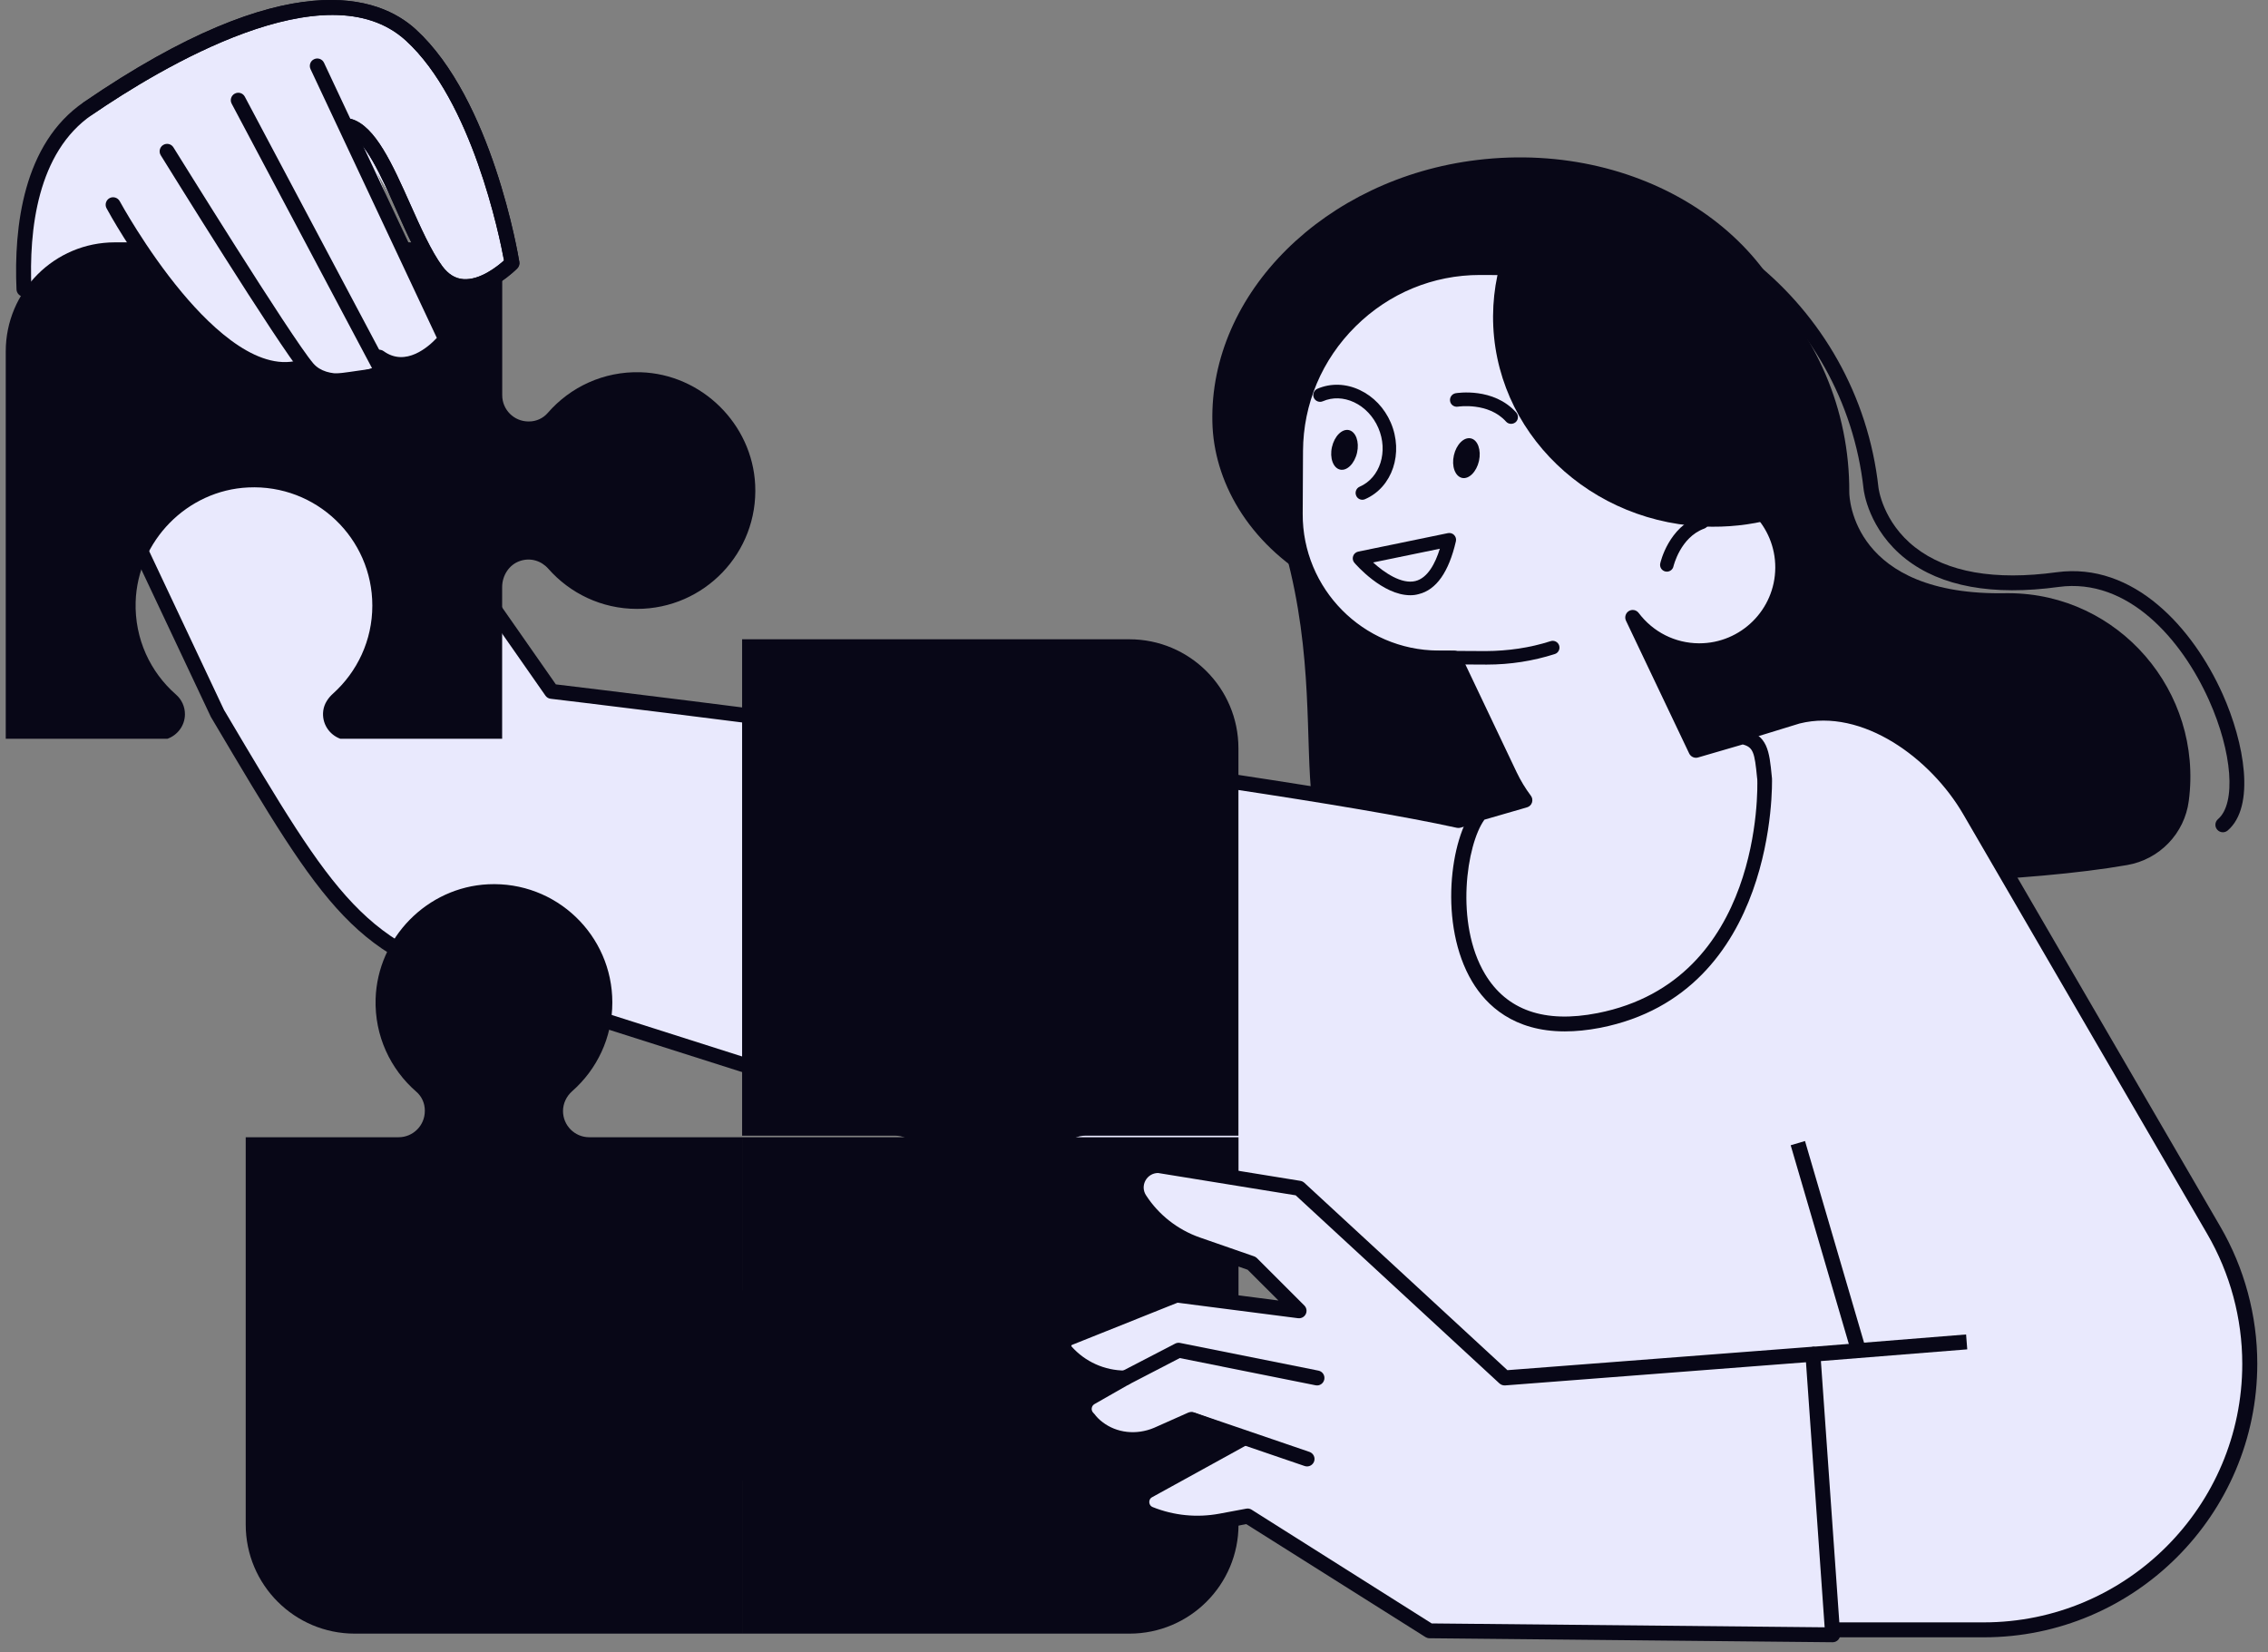
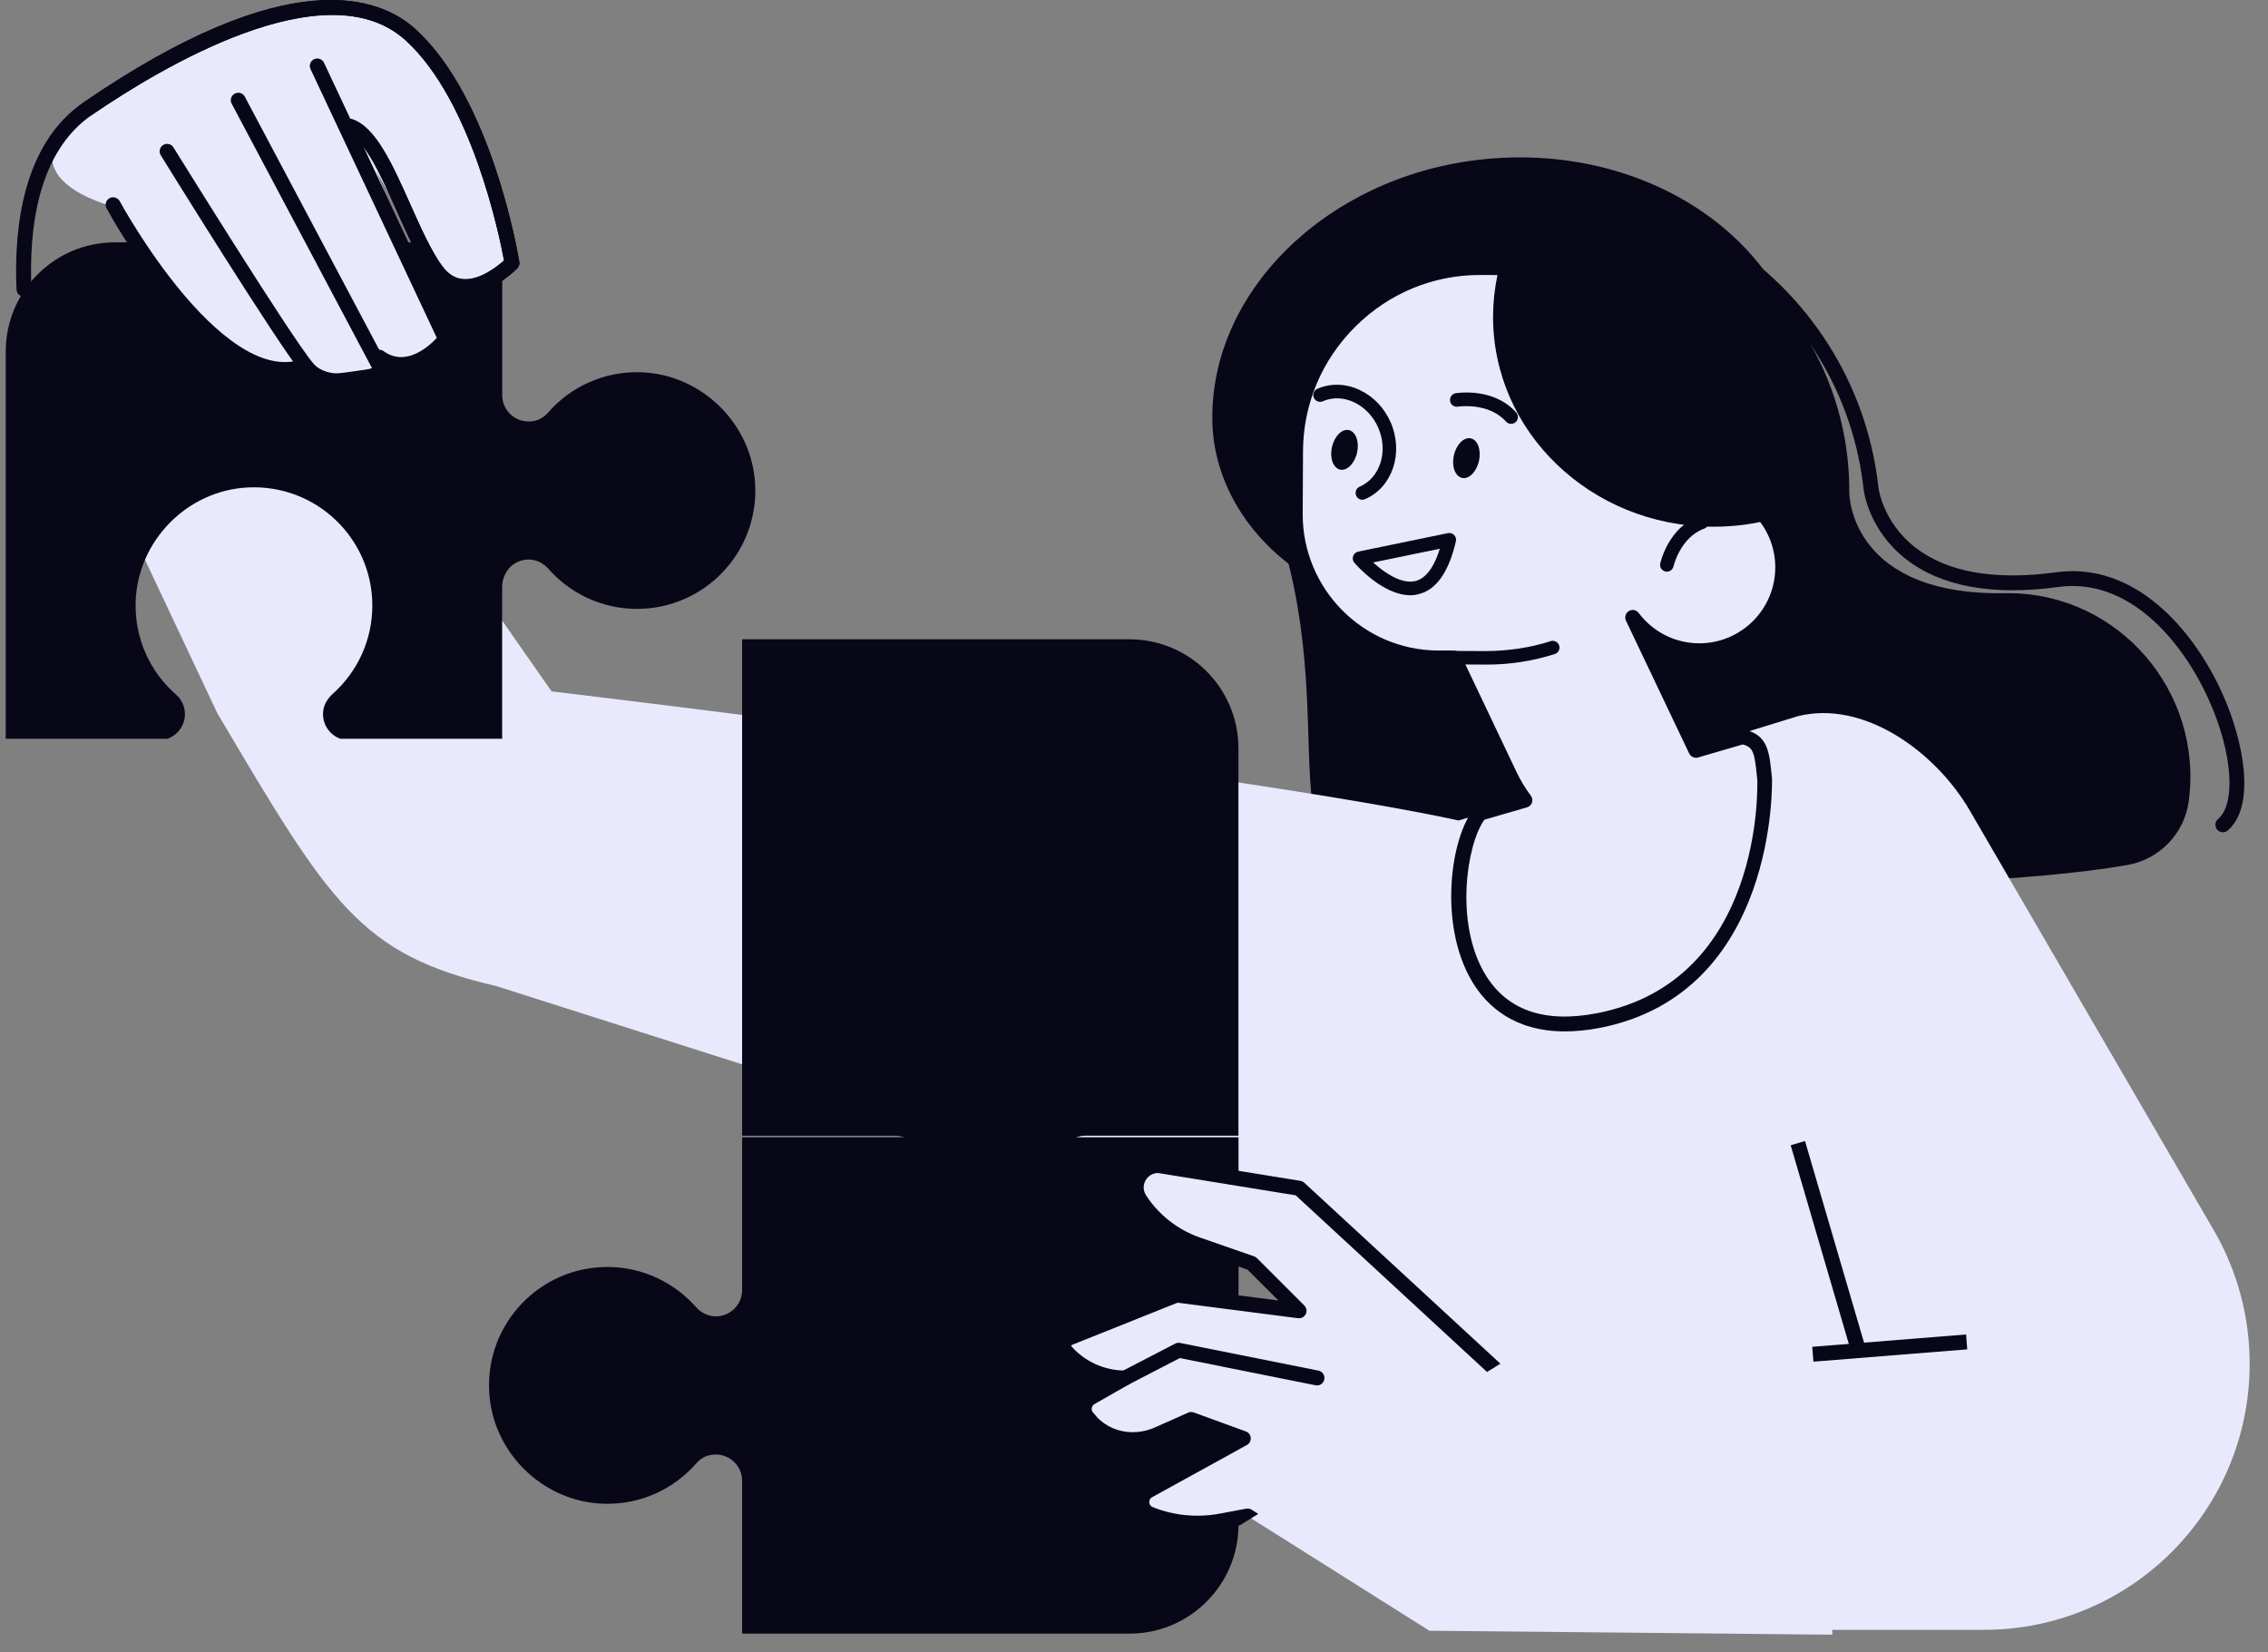
<svg xmlns="http://www.w3.org/2000/svg" width="302" viewBox="0 0 226.5 165" height="220" preserveAspectRatio="xMidYMid meet">
  <rect x="0" y="0" width="226.5" height="165" fill="#808080" stroke="none" />
  <defs>
    <clipPath id="d7d1b48706">
      <path d="M 3 26 L 225.52 26 L 225.52 164 L 3 164 Z M 3 26 " clip-rule="nonzero" />
    </clipPath>
    <clipPath id="2d2522350f">
      <path d="M 0.434 24 L 76 24 L 76 74 L 0.434 74 Z M 0.434 24 " clip-rule="nonzero" />
    </clipPath>
    <clipPath id="f379c851c0">
-       <path d="M 105 115 L 184 115 L 184 164.008 L 105 164.008 Z M 105 115 " clip-rule="nonzero" />
+       <path d="M 105 115 L 184 115 L 105 164.008 Z M 105 115 " clip-rule="nonzero" />
    </clipPath>
  </defs>
  <path fill="#080717" d="M 180.543 38.344 C 179.336 24.164 164.418 13.941 147.523 15.977 C 132.344 17.805 120.762 29.266 121.078 42.184 C 121.211 47.91 124.508 54.176 131.449 58.141 C 139.305 60.711 144.785 60.75 154.891 59.816 C 169.973 58.438 180.582 38.727 180.543 38.344 Z M 180.543 38.344 " fill-opacity="1" fill-rule="nonzero" />
-   <path fill="#e9e9fd" d="M 20.223 32.098 L 16.082 28.863 L 8.688 31.672 C 6.441 33.262 5.781 34.059 4.371 36.191 L 3.289 37.168 C 3.289 37.168 -0.52 17.707 8.785 10.824 C 18.09 3.945 34.207 -3.652 41.016 3.48 C 47.824 10.617 51.125 26.273 51.125 26.273 C 51.125 26.273 45.93 31.352 43.148 26.699 C 39.34 20.316 37.57 17.066 37.57 17.066 L 44.223 34.109 C 44.223 34.109 40.934 36.512 37.199 36.84 C 33.465 37.176 28.004 39.316 20.223 32.098 Z M 20.223 32.098 " fill-opacity="1" fill-rule="nonzero" />
  <path fill="#080717" d="M 218.59 79.98 C 220.023 69.07 211.605 59.273 200.609 59.242 C 200.527 59.242 200.453 59.242 200.383 59.242 C 185.012 59.551 184.684 49.699 184.684 49.172 C 184.773 32.441 170.949 18.871 154.07 19.438 C 138.895 19.945 119.281 33.453 125.551 47.277 C 135.414 69.043 125.512 86.316 137.406 87.391 C 147.172 88.27 193.07 89.777 212.434 86.391 C 215.668 85.832 218.168 83.238 218.59 79.98 Z M 218.59 79.98 " fill-opacity="1" fill-rule="nonzero" />
  <path fill="#e9e9fd" d="M 221.082 122.855 L 196.715 80.941 C 193.301 75.074 186.137 69.875 179.555 71.523 L 145.668 81.941 C 124.746 77.355 55.086 69.047 55.086 69.047 L 25.992 27.395 L 3.848 33.344 L 21.699 71.219 C 32.934 90.199 35.902 95.324 49.559 98.477 L 128.473 123.594 L 145.332 161.941 L 180.047 162.77 L 198.109 162.77 C 212.785 162.77 224.668 150.875 224.668 136.211 C 224.676 131.52 223.438 126.914 221.082 122.855 Z M 221.082 122.855 " fill-opacity="1" fill-rule="nonzero" />
  <g clip-path="url(#d7d1b48706)">
-     <path fill="#080717" d="M 198.117 163.516 L 180.051 163.516 L 145.324 162.688 C 145.031 162.68 144.77 162.508 144.66 162.238 L 127.938 124.199 L 49.336 99.184 C 35.508 95.992 32.488 90.895 21.25 71.918 L 21.059 71.598 L 3.172 33.664 C 3.074 33.461 3.074 33.23 3.172 33.031 C 3.258 32.828 3.438 32.68 3.656 32.625 L 25.805 26.676 C 26.113 26.594 26.434 26.715 26.613 26.969 L 55.512 68.348 C 60.746 68.973 125.438 76.781 145.637 81.172 L 179.336 70.816 C 186.352 69.062 193.852 74.527 197.363 80.566 L 221.73 122.484 C 224.152 126.645 225.43 131.395 225.43 136.203 C 225.422 151.266 213.172 163.516 198.117 163.516 Z M 145.832 161.211 L 180.066 162.023 L 198.117 162.023 C 212.352 162.023 223.93 150.445 223.93 136.211 C 223.93 131.664 222.723 127.176 220.434 123.238 L 196.066 81.32 C 192.832 75.75 186.004 70.688 179.723 72.254 L 145.875 82.656 C 145.754 82.691 145.621 82.699 145.496 82.672 C 124.855 78.137 55.695 69.867 54.996 69.785 C 54.785 69.766 54.594 69.645 54.473 69.473 L 25.688 28.25 L 4.898 33.836 L 22.375 70.906 L 22.531 71.164 C 33.508 89.699 36.461 94.688 49.723 97.746 L 128.695 122.879 C 128.898 122.945 129.07 123.098 129.152 123.289 Z M 145.832 161.211 " fill-opacity="1" fill-rule="nonzero" />
-   </g>
+     </g>
  <path fill="#080717" d="M 60.281 150.176 C 63.996 150.289 67.328 148.691 69.562 146.113 C 70.035 145.566 70.719 145.262 71.438 145.262 L 71.488 145.262 C 72.941 145.262 74.113 146.434 74.113 147.879 L 74.113 163.148 L 112.793 163.148 C 118.809 163.148 123.688 158.273 123.688 152.254 L 123.688 113.574 L 74.113 113.574 L 74.113 128.844 C 74.113 130.289 72.941 131.461 71.496 131.461 C 70.734 131.461 70.02 131.117 69.512 130.543 C 67.352 128.09 64.188 126.531 60.656 126.531 C 53.938 126.531 48.523 132.141 48.852 138.934 C 49.137 145.023 54.191 149.988 60.281 150.176 Z M 60.281 150.176 " fill-opacity="1" fill-rule="nonzero" />
  <path fill="#080717" d="M 110.715 127.25 C 110.824 123.559 109.246 120.242 106.688 117.996 C 106.121 117.496 105.793 116.789 105.793 116.035 C 105.793 114.59 106.965 113.418 108.41 113.418 L 123.68 113.418 L 123.68 74.738 C 123.68 68.719 118.805 63.844 112.785 63.844 L 74.113 63.844 L 74.113 113.418 L 89.383 113.418 C 90.828 113.418 92 114.59 92 116.035 C 92 116.797 91.656 117.512 91.082 118.02 C 88.629 120.18 87.07 123.344 87.07 126.875 C 87.07 133.594 92.676 139.008 99.469 138.68 C 105.562 138.387 110.527 133.332 110.715 127.25 Z M 110.715 127.25 " fill-opacity="1" fill-rule="nonzero" />
  <g clip-path="url(#2d2522350f)">
    <path fill="#080717" d="M 63.988 37.176 C 60.273 37.062 56.941 38.66 54.703 41.238 C 54.234 41.781 53.551 42.09 52.832 42.09 L 52.781 42.09 C 51.328 42.09 50.156 40.918 50.156 39.473 L 50.156 24.203 L 11.469 24.203 C 5.453 24.203 0.574 29.078 0.574 35.094 L 0.574 73.777 L 16.73 73.777 C 17.738 73.41 18.469 72.457 18.469 71.324 C 18.469 70.57 18.141 69.855 17.574 69.363 C 15.016 67.125 13.438 63.809 13.547 60.109 C 13.734 54.016 18.699 48.961 24.785 48.68 C 31.578 48.359 37.184 53.766 37.184 60.48 C 37.184 63.973 35.664 67.102 33.262 69.266 C 32.762 69.711 32.375 70.293 32.285 70.957 C 32.105 72.246 32.883 73.379 33.992 73.781 L 50.148 73.781 L 50.148 58.633 C 50.148 57.492 50.828 56.402 51.91 56.031 C 52.977 55.656 54.062 56.008 54.758 56.797 C 56.918 59.25 60.082 60.809 63.613 60.809 C 70.332 60.809 75.746 55.203 75.418 48.418 C 75.125 42.336 70.07 37.367 63.988 37.176 Z M 63.988 37.176 " fill-opacity="1" fill-rule="nonzero" />
  </g>
-   <path fill="#080717" d="M 37.512 99.746 C 37.398 103.457 38.996 106.789 41.574 109.027 C 42.121 109.496 42.426 110.184 42.426 110.898 L 42.426 110.949 C 42.426 112.402 41.254 113.574 39.809 113.574 L 24.539 113.574 L 24.539 152.254 C 24.539 158.273 29.414 163.148 35.43 163.148 L 74.113 163.148 L 74.113 113.574 L 58.844 113.574 C 57.398 113.574 56.227 112.402 56.227 110.957 C 56.227 110.199 56.57 109.48 57.145 108.973 C 59.598 106.812 61.152 103.652 61.152 100.117 C 61.152 93.398 55.547 87.988 48.754 88.312 C 42.664 88.598 37.707 93.652 37.512 99.746 Z M 37.512 99.746 " fill-opacity="1" fill-rule="nonzero" />
  <path fill="#e9e9fd" d="M 20.223 32.098 L 11.289 20.617 C 11.289 20.617 -0.52 17.707 8.785 10.824 C 18.09 3.945 34.207 -3.652 41.016 3.48 C 47.824 10.617 51.125 26.273 51.125 26.273 C 51.125 26.273 45.93 31.352 43.148 26.699 C 39.34 20.316 37.57 17.066 37.57 17.066 L 44.223 34.109 C 44.223 34.109 40.934 36.512 37.199 36.84 C 33.465 37.176 28.004 39.316 20.223 32.098 Z M 20.223 32.098 " fill-opacity="1" fill-rule="nonzero" />
  <path fill="#080717" d="M 46.473 29.367 C 46.375 29.367 46.289 29.367 46.191 29.359 C 44.914 29.277 43.828 28.637 42.953 27.453 C 41.746 25.82 40.656 23.375 39.598 21.004 C 38.102 17.648 36.41 13.844 34.68 13.316 C 34.285 13.195 34.059 12.781 34.188 12.383 C 34.305 11.988 34.723 11.766 35.117 11.891 C 37.496 12.617 39.184 16.395 40.973 20.398 C 42 22.695 43.059 25.074 44.164 26.574 C 44.773 27.395 45.469 27.824 46.293 27.879 C 47.949 27.988 49.68 26.602 50.336 26.012 C 49.883 23.559 47.129 10.066 40.523 4.043 C 32.59 -3.199 15.988 6.816 9.211 11.453 C 8.875 11.684 8.402 11.602 8.172 11.258 C 7.941 10.914 8.023 10.453 8.367 10.223 C 28.805 -3.797 37.906 -0.367 41.516 2.93 C 49.148 9.895 51.754 25.492 51.863 26.156 C 51.902 26.387 51.828 26.625 51.664 26.797 C 51.559 26.902 49.145 29.367 46.473 29.367 Z M 46.473 29.367 " fill-opacity="1" fill-rule="nonzero" />
  <path fill="#080717" d="M 40.031 37.16 C 39.184 37.16 38.293 36.906 37.43 36.273 C 37.094 36.027 37.027 35.562 37.266 35.23 C 37.512 34.895 37.973 34.828 38.309 35.066 C 40.523 36.676 42.82 34.609 43.625 33.746 L 31.012 6.902 C 30.84 6.531 30.996 6.082 31.367 5.914 C 31.742 5.734 32.188 5.898 32.359 6.27 L 45.176 33.551 C 45.297 33.805 45.258 34.109 45.086 34.328 C 44.156 35.52 42.203 37.16 40.031 37.16 Z M 40.031 37.16 " fill-opacity="1" fill-rule="nonzero" />
  <path fill="#080717" d="M 34.043 38.809 C 32.621 38.809 31.16 38.441 30.145 37.258 C 27.871 34.594 16.539 16.285 16.055 15.508 C 15.836 15.156 15.949 14.695 16.293 14.48 C 16.645 14.262 17.105 14.367 17.32 14.719 C 17.449 14.91 29.078 33.707 31.285 36.289 C 32.688 37.93 35.723 37.219 37.152 36.766 L 23.137 10.355 C 22.941 9.992 23.086 9.543 23.441 9.352 C 23.809 9.156 24.254 9.289 24.449 9.656 L 38.875 36.824 C 38.973 37.012 38.988 37.227 38.922 37.422 C 38.855 37.613 38.703 37.777 38.512 37.859 C 38.363 37.922 36.258 38.809 34.043 38.809 Z M 34.043 38.809 " fill-opacity="1" fill-rule="nonzero" />
  <path fill="#080717" d="M 28.461 37.66 C 19.855 37.66 11.043 21.547 10.641 20.801 C 10.445 20.438 10.582 19.988 10.938 19.789 C 11.297 19.594 11.75 19.727 11.953 20.086 C 11.977 20.129 14.562 24.887 18.164 29.203 C 21.371 33.043 26.059 37.324 30.168 35.871 C 30.555 35.734 30.98 35.938 31.121 36.324 C 31.258 36.711 31.055 37.137 30.668 37.277 C 29.945 37.539 29.199 37.66 28.461 37.66 Z M 28.461 37.66 " fill-opacity="1" fill-rule="nonzero" />
  <path fill="#080717" d="M 221.992 83.117 C 221.781 83.117 221.574 83.027 221.426 82.855 C 221.156 82.543 221.195 82.074 221.508 81.805 C 223.332 80.238 222.945 75.125 220.598 69.906 C 217.867 63.828 212.5 57.68 205.59 58.617 C 198.992 59.52 193.859 58.582 190.34 55.836 C 186.598 52.914 186.129 49.008 186.113 48.844 C 184.168 31.219 168.258 18.461 150.617 20.406 C 150.207 20.453 149.84 20.152 149.797 19.75 C 149.75 19.34 150.043 18.977 150.453 18.93 C 168.891 16.902 185.562 30.242 187.598 48.688 C 187.598 48.723 188.008 52.133 191.266 54.668 C 194.457 57.156 199.207 57.992 205.395 57.148 C 213.105 56.105 219.016 62.742 221.961 69.301 C 224.16 74.199 225.258 80.555 222.477 82.938 C 222.336 83.059 222.164 83.117 221.992 83.117 Z M 221.992 83.117 " fill-opacity="1" fill-rule="nonzero" />
  <path fill="#e9e9fd" d="M 147.902 26.699 L 161.77 26.773 C 166.668 26.797 170.652 30.828 170.621 35.723 L 170.582 42.371 C 170.574 44.43 170.293 46.422 169.777 48.32 C 174.363 48.367 178.062 52.109 178.031 56.695 C 178.008 61.293 174.258 65.008 169.652 64.984 C 166.945 64.969 164.559 63.664 163.047 61.66 L 169.359 74.922 L 174.012 73.566 C 175.914 73.977 175.973 75.199 176.234 77.801 C 176.234 77.801 176.988 98.492 159.684 101.898 C 143.281 105.129 144.324 85.414 147.797 81.203 L 152.281 79.898 C 151.711 79.145 151.207 78.316 150.789 77.43 L 145.211 65.707 L 143.617 65.699 C 135.727 65.656 129.309 59.168 129.352 51.281 L 129.383 45.027 C 129.434 34.895 137.77 26.648 147.902 26.699 Z M 147.902 26.699 " fill-opacity="1" fill-rule="nonzero" />
  <path fill="#080717" d="M 156.277 103.004 C 151.176 103.004 148.445 100.422 147.016 98.023 C 143.652 92.387 144.824 83.648 147.23 80.738 C 147.328 80.621 147.457 80.539 147.598 80.5 L 151.078 79.488 C 150.723 78.934 150.402 78.352 150.117 77.766 L 144.742 66.461 L 143.609 66.453 C 135.289 66.41 128.562 59.602 128.602 51.289 L 128.629 45.035 C 128.66 39.934 130.68 35.133 134.332 31.523 C 137.957 27.938 142.734 25.969 147.797 25.969 C 147.836 25.969 147.867 25.969 147.902 25.969 L 161.77 26.043 C 164.336 26.059 166.75 27.07 168.57 28.914 C 170.391 30.746 171.383 33.172 171.367 35.742 L 171.328 42.395 C 171.32 44.16 171.113 45.93 170.719 47.648 C 175.266 48.156 178.809 52.051 178.777 56.723 C 178.746 61.727 174.641 65.781 169.652 65.754 C 168.086 65.746 166.578 65.344 165.262 64.598 L 169.758 74.051 L 173.797 72.875 C 173.918 72.836 174.043 72.836 174.164 72.859 C 176.535 73.371 176.699 75.02 176.941 77.512 L 176.965 77.742 C 176.973 78.004 177.531 99.156 159.816 102.645 C 158.535 102.891 157.355 103.004 156.277 103.004 Z M 148.246 81.859 C 146.457 84.332 145.277 92.199 148.297 97.262 C 150.469 100.898 154.246 102.219 159.551 101.176 C 176.012 97.934 175.527 78.652 175.496 77.84 L 175.473 77.652 C 175.23 75.148 175.094 74.625 174.043 74.348 L 169.578 75.648 C 169.227 75.75 168.855 75.578 168.695 75.25 L 162.383 61.988 C 162.219 61.645 162.344 61.227 162.664 61.027 C 162.992 60.824 163.418 60.906 163.648 61.211 C 165.098 63.129 167.289 64.23 169.668 64.246 C 169.68 64.246 169.695 64.246 169.703 64.246 C 173.871 64.246 177.27 60.871 177.293 56.703 C 177.316 52.535 173.945 49.113 169.777 49.074 C 169.547 49.074 169.332 48.961 169.188 48.777 C 169.047 48.59 169.004 48.352 169.062 48.137 C 169.57 46.258 169.832 44.316 169.84 42.379 L 169.875 35.727 C 169.891 33.559 169.047 31.508 167.512 29.957 C 165.977 28.406 163.934 27.543 161.762 27.535 L 147.895 27.461 C 147.895 27.477 147.828 27.461 147.797 27.461 C 143.133 27.461 138.727 29.277 135.383 32.59 C 132.016 35.922 130.152 40.344 130.129 45.047 L 130.098 51.305 C 130.062 58.797 136.121 64.934 143.625 64.969 L 145.219 64.977 C 145.504 64.977 145.762 65.141 145.891 65.402 L 151.465 77.125 C 151.855 77.941 152.332 78.734 152.883 79.465 C 153.031 79.656 153.07 79.91 152.996 80.148 C 152.922 80.383 152.734 80.559 152.496 80.629 Z M 148.246 81.859 " fill-opacity="1" fill-rule="nonzero" />
  <path fill="#080717" d="M 148.5 66.371 C 148.461 66.371 148.418 66.371 148.379 66.371 L 137.137 66.312 C 136.766 66.312 136.457 66.008 136.465 65.633 C 136.465 65.262 136.77 64.961 137.145 64.961 L 148.387 65.023 C 150.594 65.008 152.773 64.703 154.859 64.031 C 155.219 63.918 155.598 64.113 155.711 64.469 C 155.82 64.828 155.629 65.207 155.27 65.32 C 153.094 66.016 150.812 66.371 148.5 66.371 Z M 148.5 66.371 " fill-opacity="1" fill-rule="nonzero" />
  <path fill="#080717" d="M 155.082 17.32 C 170.883 19.414 183.117 32.695 183.609 48.91 C 180.031 51.258 175.691 52.629 171.008 52.602 C 158.855 52.535 149.051 43.109 149.109 31.547 C 149.141 26.035 151.406 21.039 155.082 17.32 Z M 155.082 17.32 " fill-opacity="1" fill-rule="nonzero" />
  <path fill="#080717" d="M 166.469 57.09 C 166.414 57.09 166.371 57.082 166.32 57.074 C 165.953 56.992 165.723 56.633 165.805 56.27 C 165.836 56.121 166.641 52.629 169.75 51.512 C 170.098 51.387 170.488 51.57 170.613 51.922 C 170.738 52.273 170.555 52.66 170.203 52.789 C 167.809 53.652 167.133 56.539 167.125 56.559 C 167.059 56.875 166.773 57.09 166.469 57.09 Z M 166.469 57.09 " fill-opacity="1" fill-rule="nonzero" />
  <path fill="#080717" d="M 147.703 46.031 C 147.457 47.121 146.695 47.883 146.008 47.727 C 145.316 47.566 144.949 46.562 145.195 45.473 C 145.441 44.383 146.203 43.625 146.891 43.781 C 147.582 43.93 147.941 44.945 147.703 46.031 Z M 147.703 46.031 " fill-opacity="1" fill-rule="nonzero" />
  <path fill="#080717" d="M 135.527 45.203 C 135.281 46.293 134.52 47.055 133.832 46.898 C 133.141 46.742 132.773 45.734 133.02 44.645 C 133.266 43.559 134.027 42.797 134.715 42.953 C 135.398 43.109 135.773 44.117 135.527 45.203 Z M 135.527 45.203 " fill-opacity="1" fill-rule="nonzero" />
  <path fill="#080717" d="M 150.906 42.328 C 150.723 42.328 150.535 42.254 150.402 42.102 C 148.648 40.141 145.621 40.605 145.59 40.613 C 145.219 40.664 144.875 40.426 144.816 40.055 C 144.758 39.68 145.004 39.336 145.375 39.27 C 145.531 39.246 149.164 38.664 151.422 41.199 C 151.668 41.484 151.645 41.91 151.371 42.156 C 151.234 42.273 151.07 42.328 150.906 42.328 Z M 150.906 42.328 " fill-opacity="1" fill-rule="nonzero" />
  <path fill="#080717" d="M 140.844 59.445 C 138.062 59.445 135.379 56.344 135.258 56.203 C 135.102 56.023 135.055 55.77 135.133 55.539 C 135.207 55.316 135.398 55.145 135.637 55.09 L 144.602 53.242 C 144.832 53.199 145.062 53.266 145.219 53.43 C 145.383 53.594 145.449 53.832 145.398 54.055 C 144.688 57.125 143.445 58.902 141.684 59.332 C 141.402 59.414 141.117 59.445 140.844 59.445 Z M 137.129 56.172 C 138.227 57.172 139.961 58.371 141.355 58.027 C 142.578 57.723 143.34 56.27 143.793 54.801 Z M 137.129 56.172 " fill-opacity="1" fill-rule="nonzero" />
  <path fill="#080717" d="M 136.055 49.91 C 135.793 49.91 135.543 49.754 135.438 49.5 C 135.289 49.156 135.445 48.754 135.789 48.605 C 137.828 47.719 138.664 45.086 137.652 42.738 C 137.152 41.582 136.285 40.672 135.227 40.172 C 134.191 39.688 133.082 39.648 132.105 40.074 C 131.762 40.223 131.359 40.066 131.211 39.727 C 131.059 39.383 131.215 38.98 131.559 38.828 C 132.895 38.25 134.398 38.293 135.793 38.949 C 137.16 39.59 138.262 40.746 138.891 42.199 C 140.199 45.242 139.055 48.672 136.324 49.852 C 136.234 49.895 136.145 49.91 136.055 49.91 Z M 136.055 49.91 " fill-opacity="1" fill-rule="nonzero" />
  <path fill="#e9e9fd" d="M 150.266 137.613 L 129.742 118.668 L 115.715 116.395 C 113.965 116.355 112.875 118.293 113.828 119.762 C 115.188 121.867 117.215 123.453 119.578 124.273 L 125.008 126.16 L 129.742 130.895 L 117.504 129.312 L 106.777 133.602 C 106.23 133.816 106.066 134.512 106.457 134.941 C 107.953 136.629 110.109 137.598 112.367 137.598 L 108.93 139.559 C 108.172 139.992 108.051 141.051 108.691 141.645 C 108.969 142.012 109.289 142.324 109.641 142.609 C 111.309 143.906 113.582 144.098 115.539 143.285 L 118.961 141.766 L 124.164 143.668 L 114.672 148.895 C 113.734 149.438 113.836 150.816 114.836 151.219 C 117.082 152.121 119.539 152.359 121.918 151.914 L 124.598 151.414 L 142.75 162.859 L 183.004 163.254 L 181.027 135.234 Z M 150.266 137.613 " fill-opacity="1" fill-rule="nonzero" />
  <g clip-path="url(#f379c851c0)">
    <path fill="#080717" d="M 183.02 164.008 L 142.758 163.609 C 142.617 163.609 142.484 163.566 142.371 163.5 L 124.461 152.211 L 122.074 152.66 C 119.555 153.137 116.961 152.875 114.582 151.926 C 113.852 151.637 113.359 150.965 113.309 150.176 C 113.25 149.387 113.645 148.656 114.32 148.258 L 122.391 143.816 L 119.004 142.578 L 115.859 143.973 C 113.57 144.918 111.027 144.621 109.199 143.203 C 108.797 142.891 108.445 142.539 108.148 142.152 C 107.699 141.707 107.484 141.102 107.559 140.469 C 107.633 139.812 108.008 139.254 108.582 138.926 L 110.109 138.051 C 108.508 137.613 107.039 136.719 105.91 135.449 C 105.57 135.062 105.434 134.531 105.555 134.027 C 105.672 133.527 106.031 133.109 106.508 132.914 L 117.238 128.629 C 117.355 128.582 117.484 128.57 117.609 128.582 L 127.676 129.879 L 124.602 126.809 L 119.34 124.977 C 116.836 124.102 114.656 122.395 113.211 120.164 C 112.621 119.25 112.586 118.094 113.113 117.145 C 113.645 116.199 114.648 115.633 115.738 115.648 C 115.777 115.648 115.805 115.656 115.844 115.656 L 129.867 117.93 C 130.008 117.953 130.145 118.02 130.254 118.117 L 150.543 136.836 L 181 134.496 C 181.199 134.48 181.395 134.547 181.543 134.676 C 181.691 134.801 181.789 134.988 181.797 135.188 L 183.773 163.207 C 183.789 163.418 183.715 163.617 183.57 163.773 C 183.422 163.926 183.23 164.008 183.02 164.008 Z M 142.98 162.129 L 182.223 162.516 L 180.359 136.047 L 150.32 138.359 C 150.109 138.371 149.91 138.305 149.75 138.164 L 129.398 119.375 L 115.648 117.145 C 115.129 117.152 114.664 117.422 114.402 117.883 C 114.137 118.363 114.156 118.914 114.449 119.367 C 115.707 121.32 117.617 122.812 119.816 123.582 L 125.246 125.469 C 125.348 125.504 125.445 125.562 125.527 125.645 L 130.262 130.379 C 130.484 130.605 130.547 130.945 130.402 131.238 C 130.262 131.52 129.965 131.684 129.637 131.648 L 117.594 130.098 L 107.051 134.316 C 107.039 134.324 107.008 134.34 106.992 134.383 C 106.984 134.414 106.992 134.445 107.016 134.473 C 108.371 136 110.324 136.875 112.367 136.875 C 112.703 136.875 113.004 137.098 113.09 137.426 C 113.18 137.754 113.031 138.098 112.742 138.262 L 109.305 140.223 C 109.148 140.312 109.051 140.461 109.027 140.641 C 109.004 140.82 109.074 140.988 109.199 141.109 C 109.23 141.141 109.266 141.176 109.289 141.207 C 109.512 141.504 109.781 141.781 110.102 142.02 C 111.512 143.113 113.48 143.34 115.254 142.594 L 118.66 141.078 C 118.84 140.996 119.043 140.996 119.219 141.059 L 124.426 142.957 C 124.699 143.055 124.887 143.309 124.91 143.598 C 124.93 143.891 124.781 144.168 124.527 144.309 L 115.039 149.535 C 114.785 149.684 114.77 149.938 114.777 150.043 C 114.785 150.145 114.836 150.398 115.121 150.512 C 117.238 151.359 119.539 151.586 121.785 151.168 L 124.461 150.668 C 124.648 150.629 124.836 150.668 125 150.773 Z M 142.98 162.129 " fill-opacity="1" fill-rule="nonzero" />
  </g>
  <path fill="#080717" d="M 112.375 138.359 C 112.105 138.359 111.848 138.207 111.711 137.957 C 111.527 137.59 111.668 137.145 112.031 136.949 L 117.363 134.184 C 117.512 134.109 117.684 134.078 117.855 134.117 L 131.672 136.883 C 132.074 136.965 132.336 137.352 132.254 137.762 C 132.172 138.164 131.785 138.434 131.375 138.344 L 117.82 135.629 L 112.727 138.27 C 112.605 138.328 112.496 138.359 112.375 138.359 Z M 112.375 138.359 " fill-opacity="1" fill-rule="nonzero" />
-   <path fill="#080717" d="M 130.531 146.449 C 130.449 146.449 130.367 146.434 130.293 146.41 L 118.816 142.488 C 118.43 142.355 118.223 141.93 118.355 141.543 C 118.488 141.152 118.914 140.945 119.301 141.078 L 130.777 145 C 131.164 145.137 131.375 145.559 131.238 145.949 C 131.129 146.254 130.844 146.449 130.531 146.449 Z M 130.531 146.449 " fill-opacity="1" fill-rule="nonzero" />
  <path fill="#e9e9fd" d="M 196.41 134.004 L 181.051 135.242 Z M 196.41 134.004 " fill-opacity="1" fill-rule="nonzero" />
  <path fill="#080717" d="M 180.984 134.504 L 196.348 133.27 L 196.465 134.758 L 181.102 135.988 Z M 180.984 134.504 " fill-opacity="1" fill-rule="nonzero" />
-   <path fill="#e9e9fd" d="M 179.555 114.172 L 185.504 134.504 Z M 179.555 114.172 " fill-opacity="1" fill-rule="nonzero" />
  <path fill="#080717" d="M 178.832 114.375 L 180.262 113.953 L 186.215 134.281 L 184.781 134.703 Z M 178.832 114.375 " fill-opacity="1" fill-rule="nonzero" />
  <path fill="#080717" d="M 2.395 29.629 C 2 29.629 1.672 29.316 1.648 28.914 C 1.375 22.664 2.312 14.352 8.359 10.207 C 28.805 -3.797 37.906 -0.367 41.516 2.93 C 49.148 9.895 51.754 25.492 51.863 26.156 C 51.902 26.387 51.828 26.625 51.664 26.797 C 51.551 26.906 48.965 29.547 46.191 29.359 C 44.914 29.277 43.828 28.637 42.953 27.453 C 41.746 25.82 40.656 23.375 39.598 21.004 C 38.102 17.648 36.41 13.844 34.68 13.316 C 34.285 13.195 34.059 12.781 34.188 12.383 C 34.305 11.988 34.723 11.766 35.117 11.891 C 37.496 12.617 39.184 16.395 40.973 20.398 C 42 22.695 43.059 25.074 44.164 26.574 C 44.773 27.395 45.469 27.824 46.293 27.879 C 47.949 27.988 49.68 26.602 50.336 26.012 C 49.883 23.559 47.129 10.066 40.523 4.043 C 32.59 -3.199 15.988 6.816 9.211 11.453 C 3.715 15.203 2.879 22.988 3.141 28.855 C 3.156 29.266 2.844 29.613 2.434 29.629 C 2.418 29.629 2.402 29.629 2.395 29.629 Z M 2.395 29.629 " fill-opacity="1" fill-rule="nonzero" />
</svg>